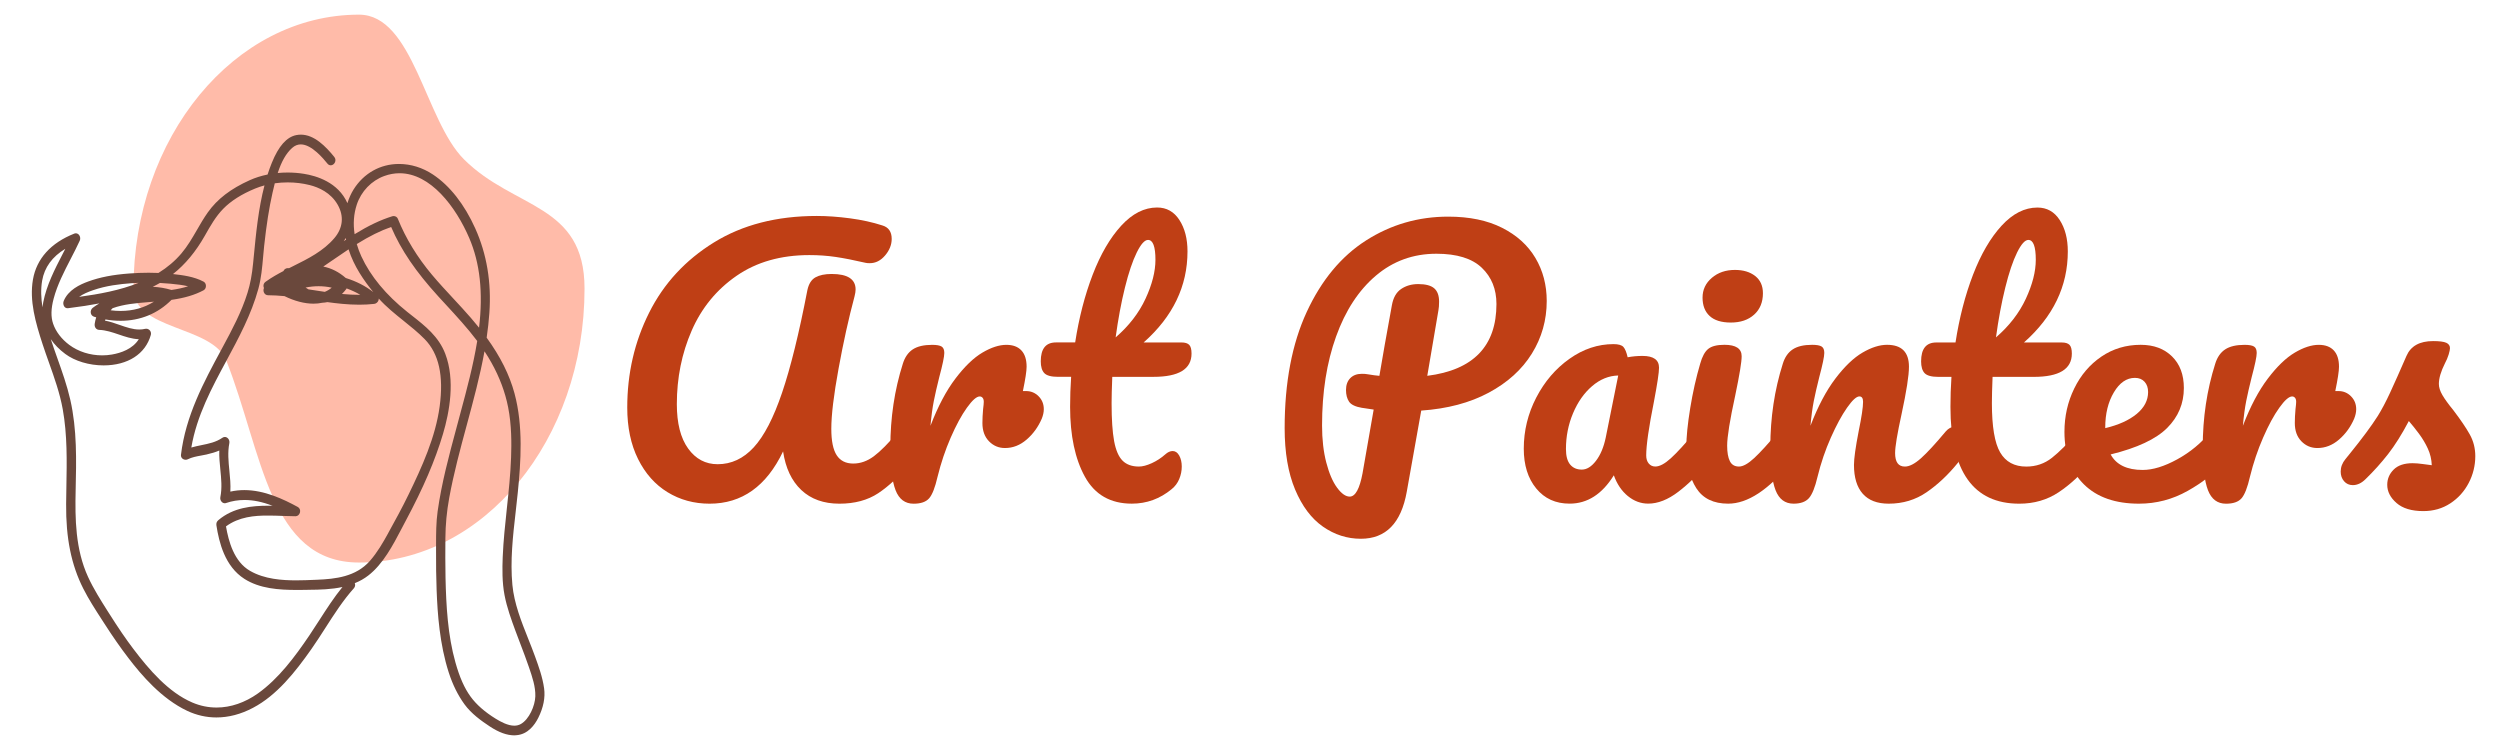
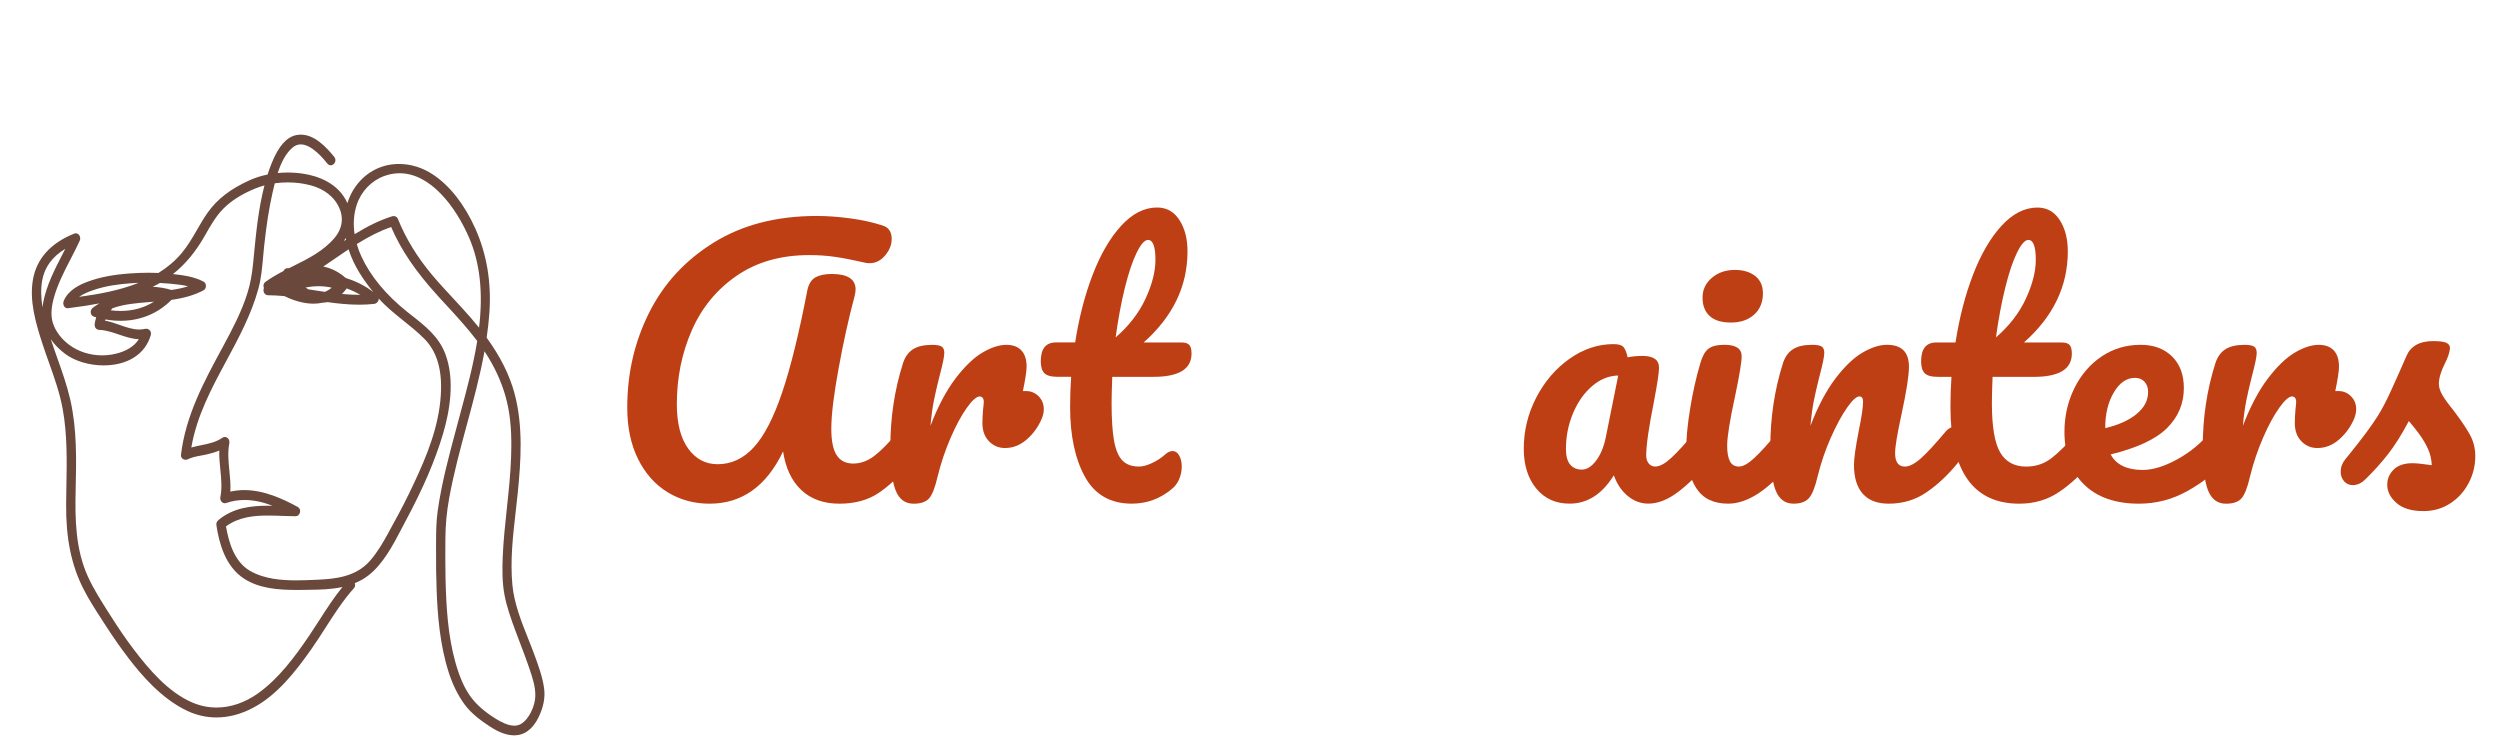
<svg xmlns="http://www.w3.org/2000/svg" version="1.1" baseProfile="tiny" id="Calque_1" x="0px" y="0px" width="200px" height="60px" viewBox="0 10 200 60" xml:space="preserve">
-   <path fill="#FFBBA9" d="M46.763,33.088c0,12.103-8.077,21.914-18.042,21.914c-7.189,0-7.71-8.75-10.609-16.14  c-1.12-2.853-7.433-2.403-7.433-5.774c0-12.104,8.077-21.916,18.042-21.916c4.348,0,5.28,8.463,8.396,11.574  C41.141,26.765,46.763,26.265,46.763,33.088z" />
  <path fill="#6A483C" d="M41.148,68.828c-0.593,0-1.234-0.232-1.959-0.709c-0.699-0.459-1.486-1.029-2.029-1.773  c-0.521-0.717-0.945-1.568-1.257-2.535c-0.731-2.256-0.904-4.721-0.974-6.613c-0.036-0.961-0.051-2.01-0.045-3.305  c0-0.119,0.001-0.234,0.001-0.354c0.002-0.859,0.003-1.75,0.125-2.631c0.315-2.254,0.913-4.474,1.492-6.621  c0.059-0.22,0.288-1.076,0.344-1.285c0.5-1.854,1.016-3.771,1.332-5.723c-0.77-1.022-1.648-1.974-2.497-2.896  c-0.199-0.214-0.396-0.43-0.595-0.646c-1.826-2.002-3-3.729-3.794-5.578c-0.854,0.297-1.734,0.734-2.75,1.365  c0.097,0.339,0.219,0.67,0.367,0.988c0.733,1.587,1.97,3.081,3.67,4.438c0.125,0.099,0.253,0.199,0.379,0.299  c1.052,0.826,2.142,1.68,2.665,3.058c0.801,2.103,0.342,4.646-0.184,6.409c-0.63,2.119-1.578,4.33-2.982,6.949  c-0.109,0.203-0.218,0.408-0.326,0.621c-0.697,1.332-1.492,2.85-2.675,3.76c-0.319,0.246-0.67,0.447-1.072,0.607  c0.014,0.037,0.023,0.074,0.026,0.113c0.009,0.107-0.028,0.211-0.102,0.297c-0.851,0.949-1.574,2.072-2.271,3.16  c-0.364,0.566-0.74,1.154-1.13,1.709c-1.299,1.848-2.765,3.695-4.666,4.693c-0.968,0.514-1.954,0.771-2.931,0.771  c-0.801,0-1.583-0.178-2.322-0.523c-2.069-0.975-3.676-2.871-4.705-4.217c-0.635-0.826-1.258-1.721-1.909-2.734  c-0.087-0.133-0.173-0.271-0.26-0.402c-0.502-0.777-1.021-1.58-1.447-2.422c-0.965-1.9-1.402-4.055-1.377-6.779  c0.004-0.459,0.013-0.922,0.02-1.371c0.038-2.042,0.078-4.156-0.291-6.207c-0.229-1.277-0.671-2.523-1.1-3.726  c-0.17-0.48-0.349-0.978-0.509-1.47c-0.576-1.764-1.067-3.487-0.775-5.183c0.288-1.662,1.43-2.932,3.305-3.673  c0.042-0.017,0.083-0.025,0.125-0.025c0.112,0,0.215,0.06,0.281,0.163c0.081,0.126,0.095,0.292,0.034,0.424  c-0.225,0.491-0.48,0.986-0.727,1.463c-0.525,1.015-1.068,2.065-1.362,3.176c-0.216,0.816-0.229,1.453-0.043,2.004  c0.213,0.631,0.673,1.233,1.292,1.695c0.726,0.541,1.661,0.839,2.633,0.839c0.262,0,0.523-0.022,0.777-0.066  c0.725-0.125,1.659-0.439,2.153-1.226c-0.556-0.021-1.089-0.202-1.604-0.378c-0.507-0.172-1.031-0.351-1.565-0.368  c-0.107-0.004-0.202-0.049-0.269-0.129c-0.077-0.092-0.109-0.221-0.09-0.354c0.027-0.179,0.066-0.351,0.12-0.521  c-0.062-0.018-0.12-0.034-0.175-0.051c-0.136-0.042-0.232-0.152-0.258-0.295c-0.028-0.159,0.034-0.321,0.158-0.417  c0.169-0.128,0.344-0.245,0.528-0.351c-0.732,0.14-1.541,0.263-2.506,0.384c-0.016,0.001-0.029,0.002-0.042,0.002  c-0.108,0-0.203-0.051-0.265-0.145c-0.08-0.12-0.096-0.298-0.04-0.434c0.366-0.891,1.295-1.316,1.961-1.56  c0.928-0.34,1.974-0.544,3.292-0.642c0.524-0.039,1.043-0.059,1.544-0.059c0.263,0,0.527,0.005,0.785,0.017  c0.714-0.441,1.331-0.968,1.837-1.563c0.484-0.571,0.869-1.234,1.24-1.876c0.27-0.47,0.551-0.955,0.873-1.408  c0.759-1.067,1.824-1.886,3.355-2.575c0.438-0.196,0.917-0.349,1.424-0.452c0.107-0.331,0.218-0.637,0.337-0.931  c0.544-1.344,1.187-2.072,1.965-2.224c0.119-0.023,0.238-0.035,0.358-0.035c1.085,0,2,0.954,2.675,1.783  c0.104,0.126,0.123,0.292,0.051,0.44c-0.066,0.14-0.198,0.23-0.334,0.23c-0.099,0-0.192-0.047-0.262-0.133  c-0.311-0.382-1.254-1.54-2.135-1.54c-0.252,0-0.481,0.094-0.696,0.287c-0.475,0.428-0.842,1.067-1.148,2.002  c0.261-0.025,0.526-0.038,0.791-0.038c0.437,0,0.873,0.034,1.297,0.102c1.004,0.159,2.749,0.674,3.488,2.35  c0.122-0.397,0.286-0.764,0.494-1.098c0.812-1.295,2.134-2.039,3.629-2.039c0.946,0,1.888,0.292,2.718,0.844  c1.349,0.895,2.521,2.387,3.386,4.314c0.921,2.045,1.302,4.317,1.129,6.755c-0.045,0.642-0.116,1.292-0.217,1.984  c1.102,1.521,1.829,2.979,2.229,4.463c0.706,2.628,0.507,5.451,0.264,7.895c-0.051,0.518-0.112,1.049-0.171,1.563  c-0.221,1.93-0.448,3.926-0.264,5.859c0.141,1.482,0.715,2.926,1.272,4.322c0.182,0.455,0.369,0.928,0.535,1.387  c0.297,0.818,0.607,1.668,0.731,2.568c0.103,0.729-0.059,1.541-0.465,2.35c-0.295,0.594-0.838,1.314-1.726,1.393  C41.277,68.824,41.214,68.828,41.148,68.828L41.148,68.828z M38.759,38.104c-0.362,2-0.899,3.982-1.42,5.906  c-0.514,1.898-1.045,3.861-1.403,5.83c-0.198,1.088-0.297,2.139-0.304,3.211c-0.006,1.039-0.014,2.113,0.01,3.18  c0.05,2.232,0.18,4.592,0.792,6.762c0.336,1.195,0.722,2.066,1.215,2.74c0.463,0.637,1.141,1.23,2.01,1.766  c0.388,0.238,0.962,0.555,1.484,0.555c0.193,0,0.37-0.045,0.525-0.133c0.663-0.375,1.133-1.451,1.158-2.215  c0.024-0.766-0.25-1.564-0.491-2.271l-0.006-0.02c-0.217-0.637-0.46-1.273-0.694-1.889c-0.129-0.342-0.263-0.691-0.393-1.041  c-0.339-0.924-0.69-1.879-0.881-2.883c-0.195-1.021-0.181-2.105-0.144-3.039c0.054-1.305,0.196-2.623,0.332-3.898  c0.144-1.334,0.291-2.716,0.338-4.078c0.04-1.117,0.046-2.582-0.237-4.008c-0.238-1.211-0.688-2.41-1.334-3.562  C39.148,38.713,38.964,38.413,38.759,38.104z M4.062,37.133c0.167,0.51,0.347,1.019,0.523,1.515  c0.383,1.076,0.777,2.188,1.038,3.329c0.543,2.386,0.485,4.846,0.429,7.228c-0.053,2.305-0.022,4.736,0.992,6.947  c0.438,0.955,1.008,1.854,1.559,2.725l0.125,0.195c0.744,1.178,1.343,2.053,1.941,2.842c1.258,1.66,2.803,3.467,4.715,4.287  c0.625,0.268,1.28,0.402,1.945,0.402c1.124,0,2.267-0.393,3.303-1.127c1.655-1.182,2.951-2.92,4.105-4.625  c0.273-0.404,0.545-0.828,0.808-1.236c0.579-0.9,1.173-1.824,1.851-2.654c-0.877,0.191-1.806,0.217-2.691,0.223l-0.249,0.006  c-0.227,0.002-0.46,0.006-0.696,0.006c-1.463,0-2.987-0.107-4.206-0.885c-1.568-1-2.03-2.924-2.241-4.279  c-0.027-0.17,0.023-0.307,0.153-0.418c1.202-1.02,2.697-1.156,4-1.156c0.112,0,0.224,0.002,0.336,0.004  c-0.82-0.316-1.546-0.463-2.246-0.463c-0.503,0-0.994,0.08-1.461,0.24c-0.036,0.016-0.074,0.021-0.111,0.021  c-0.101,0-0.198-0.047-0.267-0.133c-0.082-0.098-0.114-0.232-0.089-0.359c0.146-0.725,0.071-1.477-0.002-2.206  c-0.05-0.495-0.101-1.007-0.084-1.519c-0.292,0.125-0.624,0.228-1.022,0.317c-0.141,0.031-0.287,0.058-0.428,0.084  c-0.366,0.067-0.745,0.136-1.064,0.297c-0.051,0.025-0.112,0.041-0.174,0.041c-0.114,0-0.225-0.048-0.294-0.127  c-0.065-0.073-0.094-0.172-0.082-0.276c0.373-3.119,1.824-5.81,3.229-8.412l0.176-0.326c0.643-1.193,1.443-2.678,1.922-4.231  c0.217-0.7,0.354-1.428,0.444-2.356l0.046-0.472c0.185-1.913,0.376-3.888,0.863-5.751c-0.261,0.071-0.512,0.155-0.749,0.253  c-1.081,0.446-1.941,0.992-2.556,1.624c-0.603,0.619-1.021,1.359-1.463,2.142c-0.726,1.282-1.563,2.292-2.552,3.075  c0.006,0.001,0.013,0.002,0.019,0.002c0.735,0.085,1.65,0.189,2.431,0.606c0.117,0.062,0.187,0.194,0.187,0.344  s-0.072,0.281-0.187,0.344c-0.704,0.375-1.521,0.62-2.568,0.767c-1.088,1.096-2.498,1.676-4.08,1.676  c-0.396,0-0.801-0.037-1.208-0.109c-0.011,0.031-0.022,0.063-0.033,0.097c0.395,0.071,0.782,0.207,1.158,0.339  c0.544,0.189,1.058,0.37,1.585,0.37c0.165,0,0.319-0.017,0.471-0.054c0.027-0.006,0.055-0.009,0.083-0.009  c0.118,0,0.232,0.057,0.306,0.154c0.073,0.098,0.096,0.223,0.063,0.344c-0.429,1.526-1.842,2.436-3.783,2.436  c-1.146,0-2.292-0.343-3.062-0.917C4.743,37.96,4.356,37.563,4.062,37.133z M18.079,52.111c0.208,1.195,0.638,2.818,1.926,3.559  c1.162,0.67,2.582,0.758,3.688,0.758c0.502,0,0.997-0.021,1.475-0.041l0.203-0.008c1.449-0.061,3.091-0.229,4.22-1.506  c0.596-0.676,1.063-1.494,1.456-2.205l0.006-0.016c0.549-0.998,1.117-2.025,1.624-3.074c1.08-2.221,2.161-4.596,2.495-7.058  s-0.06-4.226-1.2-5.391c-0.528-0.538-1.119-1.012-1.69-1.469c-0.674-0.541-1.37-1.098-1.979-1.773  c0.001,0.042-0.005,0.084-0.018,0.127c-0.05,0.159-0.192,0.28-0.344,0.297c-0.388,0.044-0.78,0.065-1.203,0.065  c-0.933,0-1.851-0.11-2.55-0.207c-0.127,0.028-0.262,0.046-0.4,0.051c-0.225,0.049-0.464,0.074-0.71,0.074  c-0.715,0-1.518-0.208-2.32-0.604c-0.475-0.044-0.906-0.068-1.315-0.07c-0.145-0.002-0.267-0.083-0.328-0.221  c-0.05-0.116-0.048-0.248,0.001-0.355c-0.033-0.07-0.045-0.149-0.037-0.226c0.014-0.109,0.073-0.207,0.166-0.274  c0.491-0.356,1.017-0.644,1.43-0.859c0.06-0.142,0.199-0.236,0.36-0.236c0.021,0,0.041,0.001,0.063,0.005l0.022,0.003  c0.115-0.058,0.231-0.116,0.347-0.174c1.181-0.587,2.401-1.195,3.283-2.234c0.69-0.812,0.784-1.759,0.267-2.667  c-0.554-0.975-1.522-1.395-2.238-1.576c-0.565-0.142-1.159-0.214-1.765-0.214c-0.346,0-0.692,0.023-1.031,0.072  c-0.069,0.267-0.129,0.532-0.181,0.758c-0.276,1.221-0.482,2.535-0.67,4.259c-0.031,0.287-0.058,0.583-0.082,0.869  c-0.075,0.845-0.152,1.719-0.378,2.547c-0.568,2.07-1.582,3.949-2.561,5.766c-1.166,2.161-2.37,4.395-2.805,6.939  c0.269-0.078,0.541-0.135,0.806-0.189c0.602-0.122,1.169-0.238,1.679-0.591c0.06-0.042,0.127-0.065,0.195-0.065  c0.103,0,0.203,0.051,0.273,0.139c0.081,0.098,0.113,0.232,0.089,0.355c-0.145,0.725-0.07,1.477,0.003,2.205  c0.054,0.549,0.11,1.111,0.077,1.674c0.361-0.082,0.736-0.123,1.117-0.123c1.6,0,3.128,0.723,4.28,1.352  c0.15,0.082,0.22,0.256,0.174,0.436c-0.046,0.182-0.189,0.305-0.356,0.305c-0.342-0.002-0.699-0.016-1.043-0.027  c-0.375-0.016-0.761-0.027-1.143-0.027C20.365,51.238,19.113,51.346,18.079,52.111z M31.492,27.284c0.148,0,0.283,0.086,0.333,0.213  c0.631,1.567,1.552,3.078,2.738,4.49c0.543,0.645,1.123,1.271,1.684,1.875c0.474,0.51,0.962,1.037,1.428,1.574  c0.224,0.26,0.441,0.521,0.649,0.779c0.332-2.819,0.075-5.169-0.785-7.173c-1.075-2.505-3.103-5.183-5.574-5.183  c-0.403,0-0.813,0.073-1.215,0.218c-1.033,0.371-1.858,1.23-2.21,2.3c-0.24,0.731-0.299,1.523-0.172,2.357  c1.116-0.686,2.081-1.144,3.022-1.435C31.424,27.289,31.458,27.284,31.492,27.284z M8.853,34.823  c0.269,0.035,0.535,0.052,0.794,0.052c0.992,0,1.887-0.248,2.668-0.74c-0.057,0.004-0.471,0.038-0.471,0.038  c-0.953,0.079-1.938,0.159-2.837,0.483C8.954,34.71,8.902,34.764,8.853,34.823z M5.225,29.903c-1.046,0.631-1.669,1.487-1.853,2.549  c-0.12,0.697-0.088,1.417,0.028,2.134c0.013-0.136,0.033-0.271,0.06-0.409c0.269-1.369,0.913-2.621,1.538-3.832  C5.072,30.2,5.148,30.052,5.225,29.903z M11.096,32.626c-0.21,0.008-0.419,0.02-0.624,0.035c-0.857,0.064-1.979,0.186-3.039,0.559  c-0.39,0.136-0.785,0.296-1.106,0.53C7.936,33.53,9.591,33.227,11.096,32.626z M27.357,33.517c0.497,0.046,0.95,0.069,1.376,0.069  c0.032,0,0.062,0,0.092,0c-0.335-0.199-0.697-0.367-1.095-0.513c-0.013,0.024-0.027,0.047-0.044,0.07  C27.584,33.277,27.473,33.403,27.357,33.517z M27.661,32.24c0.854,0.269,1.578,0.64,2.201,1.126  c-0.735-0.904-1.546-2.059-1.977-3.419c-0.428,0.283-0.858,0.579-1.275,0.866c-0.245,0.168-0.495,0.341-0.747,0.512  C26.515,31.456,27.118,31.762,27.661,32.24z M25.065,33.208c0.301,0.047,0.615,0.094,0.92,0.14c0.201-0.083,0.385-0.194,0.553-0.335  c-0.341-0.077-0.692-0.116-1.051-0.116c-0.346,0-0.694,0.037-1.042,0.107c0.074,0.052,0.149,0.1,0.226,0.144  C24.803,33.168,24.934,33.188,25.065,33.208z M12.22,32.942c0.518,0.027,1.021,0.112,1.474,0.249  c0.006,0.003,0.012,0.004,0.018,0.006c0.506-0.071,0.94-0.167,1.335-0.295c-0.435-0.105-0.898-0.156-1.401-0.204  c-0.273-0.026-0.559-0.047-0.852-0.062C12.599,32.749,12.41,32.85,12.22,32.942z M27.662,29.04c-0.05,0.084-0.104,0.169-0.163,0.253  c0.062-0.041,0.125-0.083,0.187-0.123C27.677,29.123,27.668,29.08,27.662,29.04z" />
  <g>
    <path fill="#BF3F15" d="M53.404,49.377c-0.998-0.611-1.785-1.498-2.361-2.658s-0.863-2.532-0.863-4.115   c0-2.734,0.584-5.266,1.754-7.596c1.169-2.33,2.896-4.2,5.181-5.612s5.028-2.119,8.23-2.119c0.827,0,1.713,0.063,2.658,0.189   c0.944,0.126,1.803,0.315,2.577,0.566c0.503,0.145,0.756,0.504,0.756,1.08c0,0.468-0.176,0.909-0.526,1.322   c-0.351,0.414-0.76,0.621-1.228,0.621c-0.144,0-0.252-0.009-0.324-0.027c-0.935-0.216-1.736-0.373-2.401-0.472   c-0.667-0.099-1.368-0.149-2.105-0.149c-2.285,0-4.228,0.554-5.829,1.66c-1.601,1.106-2.797,2.568-3.589,4.384   c-0.792,1.817-1.187,3.778-1.187,5.882c0,1.53,0.301,2.713,0.904,3.55c0.603,0.836,1.39,1.254,2.361,1.254   c1.097,0,2.06-0.448,2.888-1.349c0.827-0.899,1.583-2.356,2.266-4.372c0.684-2.014,1.358-4.749,2.024-8.203   c0.107-0.503,0.323-0.845,0.647-1.025c0.324-0.18,0.755-0.27,1.295-0.27c1.277,0,1.916,0.415,1.916,1.242   c0,0.144-0.027,0.323-0.082,0.54c-0.468,1.745-0.895,3.674-1.281,5.788c-0.387,2.113-0.58,3.72-0.58,4.816   c0,0.972,0.144,1.678,0.432,2.118c0.288,0.441,0.729,0.662,1.322,0.662c0.576,0,1.124-0.194,1.646-0.581   c0.521-0.387,1.178-1.048,1.97-1.983c0.216-0.251,0.458-0.378,0.729-0.378c0.233,0,0.418,0.108,0.553,0.324s0.202,0.513,0.202,0.89   c0,0.702-0.171,1.26-0.513,1.674c-0.881,1.061-1.745,1.87-2.59,2.429c-0.846,0.558-1.88,0.836-3.103,0.836   c-1.26,0-2.276-0.364-3.049-1.093s-1.259-1.758-1.457-3.09c-1.331,2.788-3.292,4.183-5.882,4.183   C55.522,50.294,54.402,49.988,53.404,49.377z" />
    <path fill="#BF3F15" d="M83.086,41.7c0.279,0.278,0.418,0.625,0.418,1.038c0,0.234-0.054,0.486-0.162,0.756   c-0.288,0.666-0.693,1.224-1.214,1.673c-0.522,0.45-1.098,0.675-1.727,0.675c-0.504,0-0.931-0.18-1.282-0.54   c-0.351-0.359-0.526-0.845-0.526-1.457c0-0.341,0.018-0.711,0.054-1.106c0.036-0.287,0.054-0.485,0.054-0.594   c0-0.144-0.032-0.251-0.094-0.323c-0.063-0.072-0.14-0.107-0.23-0.107c-0.251,0-0.593,0.301-1.025,0.903s-0.864,1.399-1.295,2.388   c-0.432,0.99-0.782,2.034-1.052,3.13c-0.198,0.864-0.423,1.44-0.675,1.728c-0.252,0.288-0.666,0.432-1.241,0.432   c-0.684,0-1.165-0.359-1.444-1.079c-0.279-0.72-0.418-1.871-0.418-3.454c0-2.338,0.332-4.561,0.999-6.665   c0.162-0.521,0.427-0.904,0.795-1.147c0.369-0.243,0.886-0.364,1.552-0.364c0.359,0,0.611,0.045,0.755,0.135   c0.144,0.09,0.216,0.261,0.216,0.513c0,0.288-0.135,0.936-0.405,1.942c-0.18,0.721-0.324,1.35-0.432,1.89   c-0.107,0.539-0.198,1.205-0.27,1.997c0.594-1.547,1.259-2.807,1.997-3.778c0.738-0.972,1.457-1.664,2.159-2.078   c0.702-0.414,1.34-0.621,1.916-0.621c0.521,0,0.922,0.148,1.201,0.446c0.279,0.296,0.418,0.733,0.418,1.308   c0,0.342-0.099,0.991-0.297,1.944h0.243C82.47,41.282,82.807,41.421,83.086,41.7z" />
    <path fill="#BF3F15" d="M88.982,40.148c-0.036,0.899-0.054,1.601-0.054,2.104c0,1.295,0.067,2.307,0.202,3.036   c0.135,0.729,0.36,1.25,0.675,1.564c0.314,0.315,0.751,0.472,1.309,0.472c0.288,0,0.63-0.089,1.026-0.269   c0.395-0.18,0.755-0.414,1.079-0.702c0.198-0.18,0.396-0.27,0.594-0.27c0.215,0,0.391,0.121,0.526,0.364   c0.135,0.242,0.202,0.535,0.202,0.876c0,0.343-0.067,0.676-0.202,0.999c-0.135,0.324-0.337,0.594-0.607,0.81   c-0.935,0.773-1.997,1.16-3.184,1.16c-1.709,0-2.96-0.715-3.751-2.146c-0.792-1.43-1.188-3.296-1.188-5.599   c0-0.792,0.027-1.593,0.082-2.401h-1.053c-0.54,0-0.904-0.099-1.093-0.297c-0.189-0.198-0.283-0.513-0.283-0.944   c0-1.008,0.405-1.511,1.214-1.511h1.538c0.306-1.979,0.774-3.787,1.403-5.424c0.629-1.637,1.39-2.941,2.28-3.913   c0.89-0.971,1.849-1.457,2.874-1.457c0.756,0,1.35,0.333,1.781,0.999C94.784,28.267,95,29.103,95,30.11   c0,2.789-1.17,5.217-3.508,7.286h3.022c0.287,0,0.494,0.063,0.62,0.188c0.125,0.126,0.189,0.36,0.189,0.702   c0,1.242-1.016,1.862-3.049,1.862H88.982z M90.938,30.205c-0.333,0.675-0.648,1.61-0.945,2.807   c-0.296,1.196-0.544,2.523-0.742,3.979c1.061-0.917,1.857-1.946,2.388-3.089c0.53-1.142,0.796-2.181,0.796-3.116   c0-1.062-0.198-1.592-0.593-1.592C91.572,29.193,91.271,29.53,90.938,30.205z" />
-     <path fill="#BF3F15" d="M122.55,38.286c-0.792,1.277-1.942,2.32-3.454,3.13c-1.511,0.81-3.311,1.287-5.397,1.431l-1.16,6.503   c-0.449,2.5-1.672,3.751-3.669,3.751c-1.099,0-2.109-0.324-3.036-0.972c-0.926-0.647-1.668-1.638-2.227-2.968   c-0.558-1.331-0.835-2.969-0.835-4.911c0-3.652,0.589-6.75,1.767-9.296c1.178-2.545,2.761-4.452,4.749-5.72   c1.987-1.268,4.178-1.903,6.571-1.903c1.689,0,3.125,0.297,4.303,0.891c1.179,0.594,2.068,1.399,2.671,2.416   s0.905,2.163,0.905,3.44C123.737,35.606,123.341,37.009,122.55,38.286z M119.716,34.32c0-1.188-0.391-2.154-1.174-2.901   c-0.782-0.746-1.992-1.12-3.629-1.12c-1.853,0-3.467,0.585-4.844,1.754c-1.376,1.169-2.438,2.793-3.184,4.871   c-0.747,2.078-1.12,4.447-1.12,7.11c0,1.115,0.112,2.104,0.338,2.968c0.225,0.864,0.512,1.534,0.862,2.011   c0.352,0.477,0.688,0.715,1.012,0.715c0.45,0,0.792-0.621,1.026-1.861l0.891-5.101c-0.702-0.107-1.008-0.152-0.918-0.135   c-0.54-0.091-0.891-0.257-1.052-0.5c-0.163-0.242-0.243-0.553-0.243-0.931c0-0.396,0.111-0.71,0.337-0.944   c0.225-0.233,0.535-0.351,0.931-0.351c0.181,0,0.315,0.01,0.405,0.027c0.432,0.071,0.765,0.117,0.998,0.135   c0.233-1.403,0.567-3.283,0.998-5.64c0.108-0.611,0.356-1.048,0.743-1.309s0.84-0.392,1.362-0.392c0.594,0,1.021,0.113,1.281,0.337   c0.261,0.225,0.392,0.581,0.392,1.066c0,0.288-0.019,0.522-0.054,0.702l-0.891,5.235C117.872,39.6,119.716,37.684,119.716,34.32z" />
    <path fill="#BF3F15" d="M122.9,49.079c-0.666-0.809-0.998-1.87-0.998-3.183c0-1.439,0.332-2.802,0.998-4.089   c0.666-1.285,1.552-2.32,2.658-3.103c1.106-0.784,2.28-1.174,3.521-1.174c0.396,0,0.661,0.077,0.796,0.229   c0.135,0.153,0.247,0.428,0.337,0.823c0.378-0.072,0.773-0.108,1.188-0.108c0.882,0,1.322,0.315,1.322,0.944   c0,0.377-0.135,1.277-0.404,2.698c-0.414,2.068-0.621,3.508-0.621,4.317c0,0.27,0.067,0.485,0.203,0.648   c0.135,0.161,0.31,0.241,0.525,0.241c0.342,0,0.756-0.22,1.241-0.66s1.143-1.156,1.97-2.146c0.217-0.251,0.459-0.378,0.729-0.378   c0.234,0,0.419,0.108,0.553,0.324c0.136,0.216,0.203,0.513,0.203,0.89c0,0.721-0.171,1.278-0.513,1.674   c-0.737,0.917-1.52,1.69-2.348,2.32c-0.827,0.63-1.628,0.944-2.401,0.944c-0.594,0-1.138-0.202-1.633-0.607   c-0.494-0.404-0.868-0.958-1.119-1.659c-0.937,1.511-2.115,2.267-3.535,2.267C124.456,50.294,123.566,49.889,122.9,49.079z    M127.677,46.867c0.359-0.468,0.621-1.088,0.782-1.862l0.999-4.965c-0.756,0.019-1.453,0.302-2.091,0.851   c-0.64,0.549-1.147,1.272-1.525,2.172s-0.566,1.853-0.566,2.86c0,0.559,0.112,0.971,0.337,1.241   c0.225,0.27,0.535,0.404,0.932,0.404C126.939,47.568,127.317,47.335,127.677,46.867z" />
    <path fill="#BF3F15" d="M135.703,49.054c-0.53-0.828-0.796-1.926-0.796-3.293c0-0.81,0.104-1.848,0.311-3.116   s0.473-2.451,0.797-3.549c0.161-0.576,0.377-0.971,0.647-1.187c0.27-0.217,0.701-0.325,1.295-0.325   c0.917,0,1.376,0.306,1.376,0.917c0,0.45-0.171,1.493-0.513,3.13c-0.432,1.979-0.647,3.319-0.647,4.021   c0,0.539,0.072,0.953,0.216,1.24c0.144,0.288,0.387,0.432,0.729,0.432c0.324,0,0.729-0.225,1.214-0.674   c0.486-0.449,1.134-1.16,1.943-2.132c0.216-0.251,0.459-0.378,0.729-0.378c0.233,0,0.419,0.108,0.554,0.324   c0.134,0.216,0.202,0.513,0.202,0.89c0,0.721-0.171,1.278-0.514,1.674c-1.78,2.177-3.444,3.265-4.991,3.265   C137.084,50.294,136.234,49.88,135.703,49.054z M136.77,35.277c-0.378-0.35-0.566-0.84-0.566-1.47s0.247-1.156,0.742-1.579   c0.494-0.422,1.11-0.634,1.849-0.634c0.665,0,1.205,0.162,1.619,0.486c0.413,0.324,0.62,0.783,0.62,1.376   c0,0.719-0.234,1.291-0.702,1.713c-0.468,0.423-1.088,0.635-1.862,0.635C137.714,35.804,137.147,35.628,136.77,35.277z" />
    <path fill="#BF3F15" d="M142.044,49.215c-0.278-0.72-0.418-1.871-0.418-3.454c0-2.338,0.333-4.561,0.999-6.665   c0.161-0.521,0.426-0.904,0.796-1.147c0.368-0.243,0.885-0.364,1.552-0.364c0.359,0,0.611,0.045,0.755,0.135   c0.144,0.09,0.216,0.261,0.216,0.513c0,0.288-0.136,0.936-0.404,1.942c-0.181,0.721-0.325,1.35-0.433,1.89   c-0.107,0.539-0.198,1.205-0.27,1.997c0.594-1.547,1.259-2.807,1.996-3.778c0.738-0.972,1.462-1.664,2.173-2.078   c0.711-0.414,1.362-0.621,1.956-0.621c1.17,0,1.755,0.585,1.755,1.754c0,0.702-0.198,1.97-0.594,3.804   c-0.343,1.565-0.514,2.601-0.514,3.104c0,0.719,0.261,1.078,0.783,1.078c0.359,0,0.786-0.22,1.282-0.66   c0.493-0.44,1.155-1.156,1.982-2.146c0.217-0.251,0.458-0.378,0.729-0.378c0.234,0,0.419,0.108,0.553,0.324   c0.136,0.216,0.203,0.513,0.203,0.89c0,0.721-0.172,1.278-0.513,1.674c-0.773,0.953-1.605,1.736-2.496,2.348   s-1.902,0.917-3.035,0.917c-0.918,0-1.61-0.265-2.078-0.796c-0.468-0.53-0.701-1.299-0.701-2.307c0-0.503,0.125-1.403,0.377-2.698   c0.234-1.134,0.351-1.917,0.351-2.349c0-0.287-0.099-0.431-0.296-0.431c-0.234,0-0.563,0.301-0.985,0.903   c-0.423,0.603-0.854,1.399-1.295,2.388c-0.441,0.99-0.797,2.034-1.065,3.13c-0.198,0.847-0.428,1.417-0.688,1.715   c-0.262,0.296-0.671,0.444-1.229,0.444C142.805,50.294,142.323,49.935,142.044,49.215z" />
    <path fill="#BF3F15" d="M167.544,44.466c0.135,0.216,0.203,0.513,0.203,0.89c0,0.721-0.172,1.278-0.514,1.674   c-0.773,0.953-1.618,1.736-2.536,2.348c-0.917,0.611-1.97,0.917-3.157,0.917c-3.669,0-5.504-2.581-5.504-7.744   c0-0.792,0.026-1.593,0.08-2.401h-1.052c-0.54,0-0.904-0.099-1.094-0.297c-0.188-0.198-0.282-0.513-0.282-0.944   c0-1.008,0.404-1.511,1.214-1.511h1.538c0.306-1.979,0.773-3.787,1.403-5.424c0.63-1.637,1.39-2.941,2.279-3.913   c0.892-0.971,1.849-1.457,2.875-1.457c0.755,0,1.349,0.333,1.78,0.999s0.647,1.502,0.647,2.509c0,2.789-1.17,5.217-3.508,7.286   h3.022c0.287,0,0.494,0.063,0.62,0.188c0.126,0.126,0.189,0.36,0.189,0.702c0,1.242-1.017,1.862-3.05,1.862h-3.292   c-0.036,0.899-0.054,1.601-0.054,2.104c0,1.871,0.22,3.185,0.661,3.939c0.441,0.756,1.138,1.133,2.091,1.133   c0.773,0,1.458-0.233,2.052-0.701c0.593-0.468,1.294-1.169,2.104-2.104c0.217-0.251,0.459-0.378,0.729-0.378   C167.224,44.142,167.409,44.25,167.544,44.466z M161.365,30.205c-0.333,0.675-0.648,1.61-0.944,2.807   c-0.298,1.196-0.545,2.523-0.743,3.979c1.062-0.917,1.857-1.946,2.389-3.089c0.53-1.142,0.796-2.181,0.796-3.116   c0-1.062-0.198-1.592-0.594-1.592C161.999,29.193,161.697,29.53,161.365,30.205z" />
    <path fill="#BF3F15" d="M178.147,44.466c0.136,0.216,0.203,0.513,0.203,0.89c0,0.721-0.172,1.278-0.513,1.674   c-0.666,0.81-1.605,1.556-2.82,2.239c-1.214,0.684-2.514,1.025-3.898,1.025c-1.89,0-3.355-0.513-4.398-1.538   c-1.044-1.025-1.565-2.429-1.565-4.21c0-1.24,0.261-2.396,0.783-3.467c0.521-1.07,1.245-1.92,2.172-2.55   c0.926-0.629,1.974-0.944,3.144-0.944c1.043,0,1.88,0.311,2.509,0.931c0.63,0.621,0.945,1.462,0.945,2.524   c0,1.241-0.445,2.307-1.336,3.197c-0.891,0.89-2.397,1.597-4.521,2.118c0.45,0.827,1.305,1.241,2.563,1.241   c0.81,0,1.732-0.283,2.767-0.851c1.034-0.566,1.93-1.308,2.685-2.226c0.217-0.251,0.458-0.378,0.729-0.378   C177.828,44.142,178.014,44.25,178.147,44.466z M169.108,41.39c-0.459,0.773-0.688,1.709-0.688,2.806v0.055   c1.062-0.252,1.898-0.63,2.511-1.133c0.611-0.504,0.917-1.089,0.917-1.755c0-0.342-0.095-0.616-0.283-0.822   c-0.189-0.207-0.445-0.311-0.77-0.311C170.13,40.229,169.567,40.616,169.108,41.39z" />
    <path fill="#BF3F15" d="M188.077,41.7c0.279,0.278,0.419,0.625,0.419,1.038c0,0.234-0.055,0.486-0.162,0.756   c-0.288,0.666-0.693,1.224-1.215,1.673c-0.521,0.45-1.097,0.675-1.727,0.675c-0.504,0-0.932-0.18-1.282-0.54   c-0.351-0.359-0.525-0.845-0.525-1.457c0-0.341,0.018-0.711,0.054-1.106c0.035-0.287,0.054-0.485,0.054-0.594   c0-0.144-0.032-0.251-0.094-0.323c-0.063-0.072-0.141-0.107-0.229-0.107c-0.253,0-0.594,0.301-1.025,0.903   c-0.433,0.603-0.864,1.399-1.295,2.388c-0.433,0.99-0.783,2.034-1.053,3.13c-0.198,0.864-0.423,1.44-0.675,1.728   c-0.252,0.288-0.665,0.432-1.241,0.432c-0.684,0-1.164-0.359-1.443-1.079s-0.419-1.871-0.419-3.454   c0-2.338,0.333-4.561,0.999-6.665c0.161-0.521,0.427-0.904,0.796-1.147c0.368-0.243,0.886-0.364,1.552-0.364   c0.359,0,0.611,0.045,0.755,0.135c0.145,0.09,0.216,0.261,0.216,0.513c0,0.288-0.135,0.936-0.404,1.942   c-0.181,0.721-0.324,1.35-0.433,1.89c-0.107,0.539-0.198,1.205-0.269,1.997c0.594-1.547,1.258-2.807,1.996-3.778   c0.737-0.972,1.457-1.664,2.159-2.078c0.701-0.414,1.34-0.621,1.915-0.621c0.522,0,0.923,0.148,1.201,0.446   c0.279,0.296,0.418,0.733,0.418,1.308c0,0.342-0.099,0.991-0.297,1.944h0.243C187.461,41.282,187.799,41.421,188.077,41.7z" />
    <path fill="#BF3F15" d="M191.721,50.24c-0.495-0.432-0.742-0.918-0.742-1.457c0-0.468,0.171-0.873,0.513-1.215   c0.341-0.341,0.846-0.512,1.511-0.512c0.233,0,0.509,0.022,0.823,0.066c0.315,0.046,0.553,0.077,0.716,0.095   c-0.019-0.468-0.122-0.908-0.312-1.321c-0.188-0.414-0.427-0.814-0.714-1.201c-0.289-0.387-0.558-0.725-0.81-1.012   c-0.558,1.061-1.112,1.942-1.66,2.644c-0.549,0.702-1.146,1.367-1.795,1.997c-0.323,0.324-0.665,0.486-1.025,0.486   c-0.287,0-0.521-0.104-0.701-0.312c-0.18-0.206-0.27-0.462-0.27-0.769c0-0.359,0.126-0.691,0.377-0.998l0.352-0.433   c0.989-1.222,1.736-2.229,2.239-3.021c0.324-0.521,0.652-1.143,0.984-1.862c0.334-0.719,0.77-1.699,1.31-2.94   c0.342-0.792,1.052-1.188,2.132-1.188c0.503,0,0.854,0.044,1.053,0.135c0.197,0.09,0.296,0.234,0.296,0.431   c0,0.108-0.036,0.279-0.107,0.513c-0.072,0.233-0.171,0.467-0.297,0.702c-0.324,0.647-0.485,1.196-0.485,1.646   c0,0.27,0.094,0.567,0.282,0.891c0.189,0.324,0.481,0.728,0.878,1.214c0.575,0.756,1.012,1.399,1.309,1.93   c0.297,0.531,0.445,1.111,0.445,1.741c0,0.755-0.176,1.47-0.526,2.145c-0.352,0.674-0.841,1.219-1.471,1.632   c-0.63,0.414-1.349,0.621-2.158,0.621C192.931,50.888,192.215,50.672,191.721,50.24z" />
  </g>
  <rect x="104.834" y="-63.333" fill="#BF3F15" width="51.166" height="39.167" />
</svg>